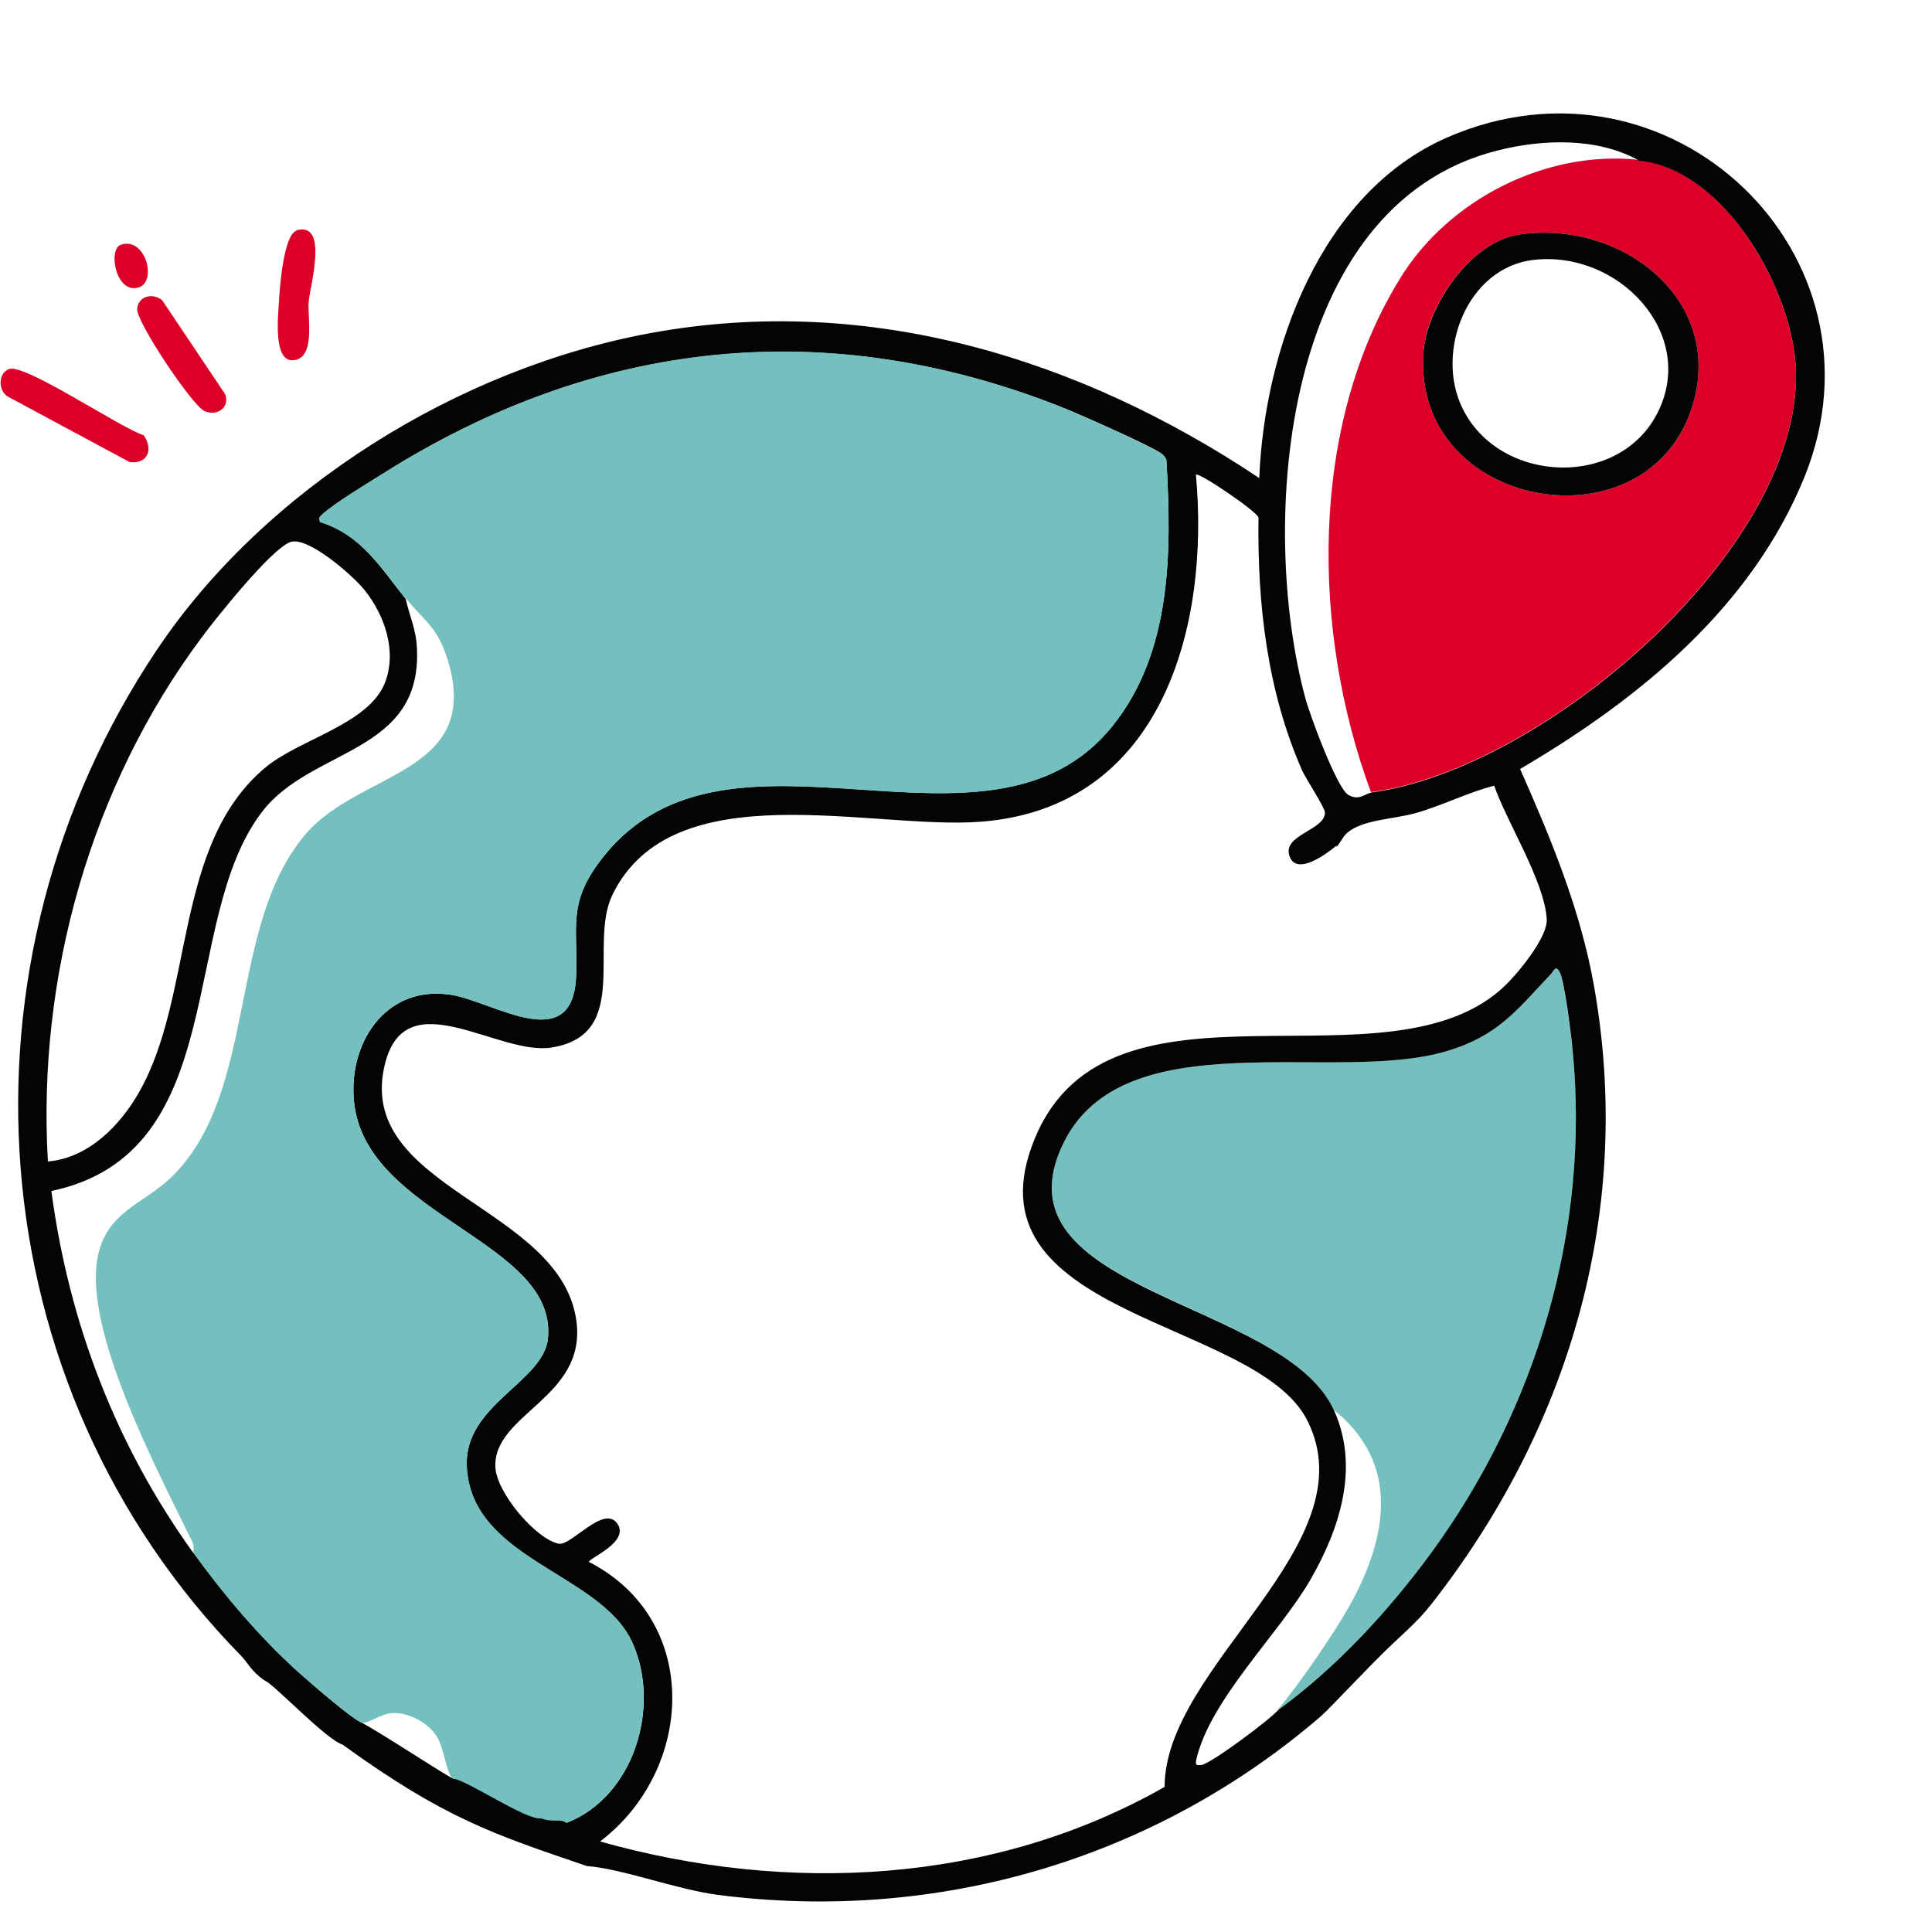
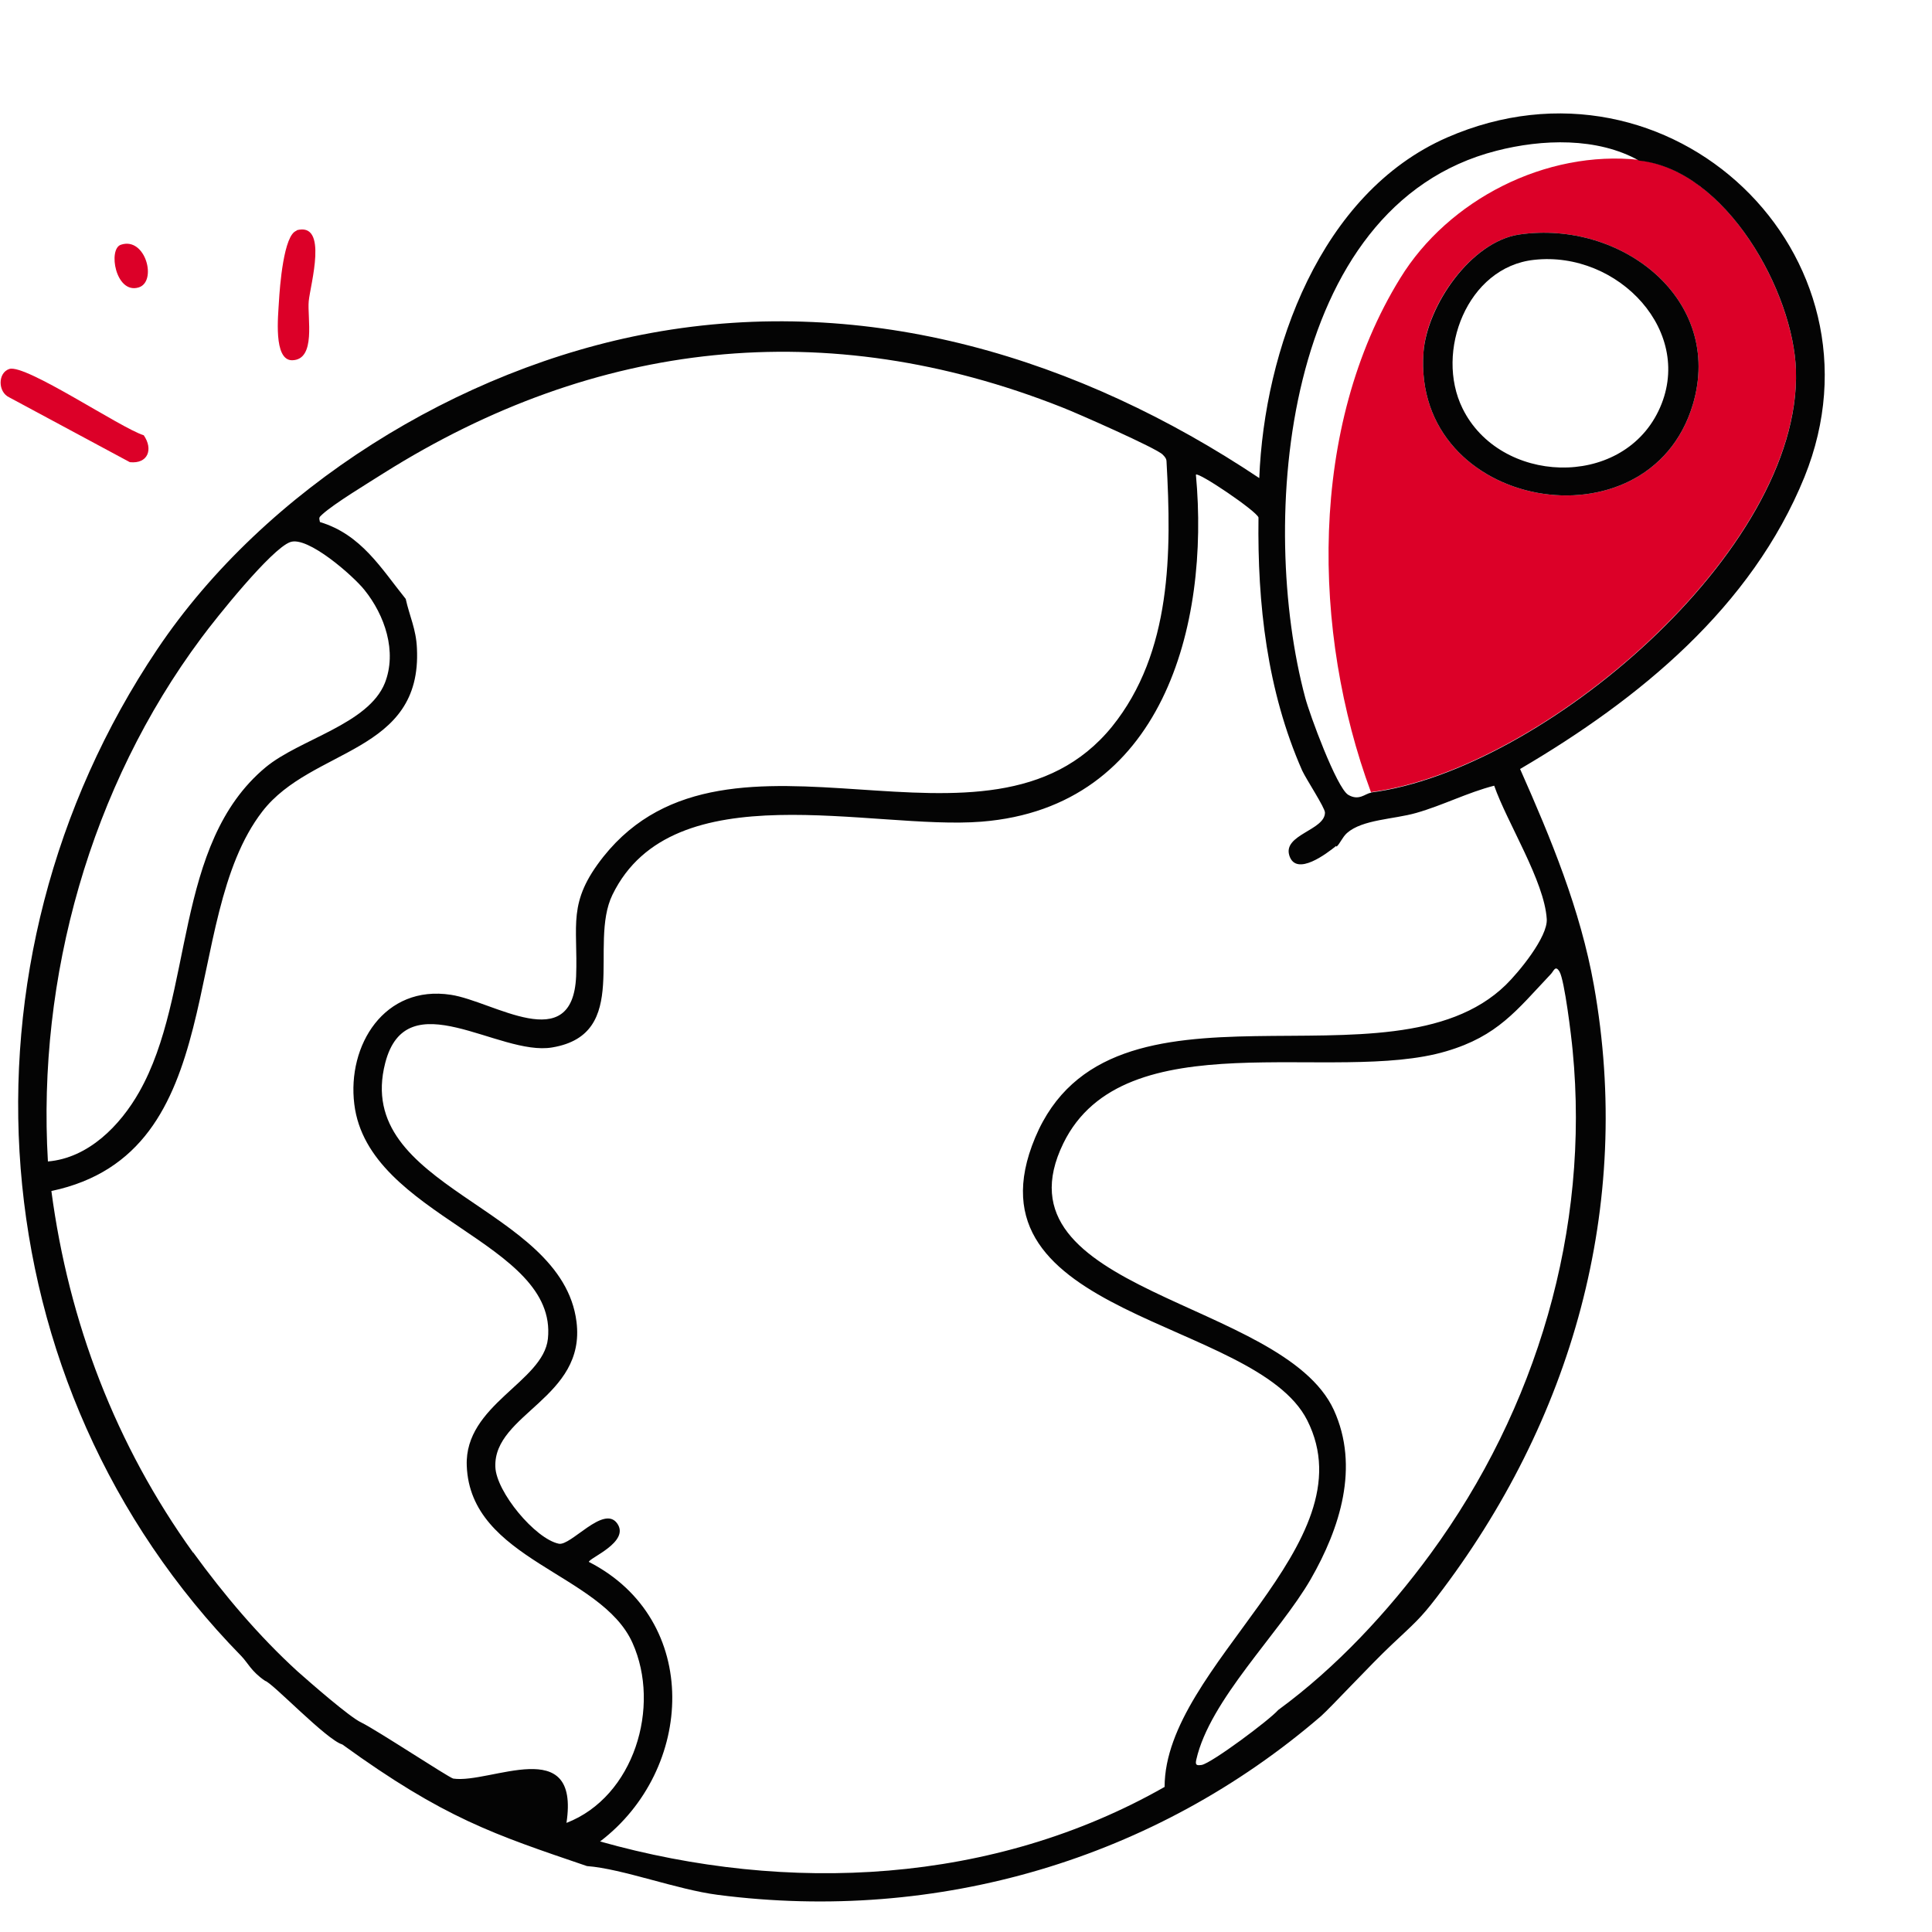
<svg xmlns="http://www.w3.org/2000/svg" width="64" height="64" viewBox="0 0 64 64" fill="none">
  <path d="M4.762 14.419C5.082 14.883 4.903 15.373 4.301 15.31L0.308 13.164C-0.076 12.988 -0.076 12.348 0.308 12.223C0.845 12.047 3.994 14.18 4.762 14.419Z" fill="#DC0028" />
-   <path d="M5.376 9.951L7.462 13.064C7.616 13.49 7.206 13.804 6.771 13.616C6.361 13.428 4.505 10.654 4.544 10.227C4.582 9.801 5.068 9.688 5.376 9.951Z" fill="#DC0028" />
  <path d="M9.817 7.63C10.892 7.329 10.278 9.437 10.227 9.977C10.175 10.516 10.483 11.922 9.676 11.934C9.049 11.934 9.215 10.453 9.241 9.977C9.267 9.525 9.395 7.755 9.83 7.642L9.817 7.63Z" fill="#DC0028" />
  <path d="M4.006 8.107C4.825 7.831 5.222 9.349 4.582 9.525C3.827 9.738 3.571 8.245 4.006 8.107Z" fill="#DC0028" />
-   <path d="M42.329 56.634C42.995 55.856 44.198 54.099 44.697 53.208C45.939 50.986 46.425 48.502 44.185 46.707C42.496 43.018 32.806 42.817 35.225 37.873C37.235 33.757 44.198 35.928 47.91 34.823C49.6 34.321 50.227 33.468 51.366 32.276C51.456 32.176 51.52 31.95 51.661 32.188C51.814 32.464 52.045 34.346 52.096 34.798C52.672 40.734 50.893 46.682 47.385 51.476C45.99 53.396 44.262 55.228 42.342 56.646L42.329 56.634Z" fill="#73C0BF" />
  <path d="M54.297 5.308C57.177 5.622 59.404 9.663 59.494 12.26C59.673 18.234 51.072 25.512 45.414 26.24C43.456 20.944 43.34 14.143 46.387 9.211C47.974 6.626 51.2 4.957 54.31 5.296L54.297 5.308ZM50.329 7.768C48.716 8.006 47.257 10.139 47.155 11.67C46.771 16.903 54.617 18.271 56.077 13.402C57.113 9.926 53.721 7.278 50.329 7.768Z" fill="#DC0028" />
  <path d="M50.33 7.768C53.722 7.278 57.114 9.926 56.077 13.402C54.618 18.271 46.771 16.903 47.155 11.67C47.27 10.139 48.717 8.006 50.33 7.768ZM50.816 8.608C48.602 8.847 47.526 11.658 48.448 13.528C49.677 16.037 53.683 16.213 54.938 13.616C56.192 11.018 53.606 8.295 50.816 8.608Z" fill="#040404" />
  <path d="M11.341 57.788C10.816 57.638 9.011 55.73 8.781 55.68C8.32 55.366 8.211 55.081 7.987 54.852C-0.807 45.867 -1.767 31.9 5.209 21.509C8.781 16.188 15.181 12.198 21.568 11.03C28.774 9.713 35.776 11.871 41.715 15.837C41.881 11.608 43.725 6.4 47.936 4.555C55.334 1.33 62.745 8.445 59.776 15.799C58.022 20.116 54.31 23.153 50.355 25.474C51.379 27.784 52.352 30.13 52.8 32.64C54.106 39.956 52.076 47.072 47.591 52.914C47.047 53.624 46.867 53.761 46.08 54.503C45.398 55.146 44.078 56.567 43.763 56.847C38.259 61.59 31.065 63.711 23.782 62.77C22.413 62.594 20.621 61.904 19.443 61.816C16.358 60.765 14.72 60.235 11.341 57.788ZM45.414 26.253C51.072 25.525 59.673 18.246 59.494 12.273C59.417 9.675 57.177 5.622 54.297 5.321C52.915 4.543 51.085 4.605 49.574 4.994C42.445 6.814 41.689 17.343 43.238 23.115C43.379 23.655 44.275 26.089 44.659 26.328C45.017 26.541 45.222 26.29 45.401 26.265L45.414 26.253ZM6.4 51.426C7.411 52.819 8.576 54.199 9.856 55.366C10.253 55.718 11.584 56.885 11.968 57.06C12.486 57.314 14.839 58.867 15.014 58.918C16.248 59.099 19.216 57.41 18.765 60.386C21.005 59.52 21.901 56.533 20.953 54.425C19.917 52.103 15.577 51.689 15.462 48.552C15.385 46.532 17.997 45.779 18.15 44.348C18.483 41.136 12.198 40.32 11.737 36.58C11.494 34.623 12.736 32.615 14.937 32.954C16.345 33.167 18.969 35.012 19.085 32.339C19.149 30.632 18.777 29.904 19.993 28.373C24.179 23.128 32.729 29.126 36.838 24.069C38.822 21.609 38.809 18.284 38.643 15.297C38.643 15.197 38.592 15.134 38.515 15.059C38.336 14.858 35.635 13.666 35.174 13.49C27.366 10.403 19.737 11.256 12.71 15.674C12.198 16 11.072 16.678 10.675 17.041C10.573 17.142 10.56 17.129 10.598 17.293C11.968 17.707 12.621 18.823 13.44 19.84C13.568 20.417 13.785 20.844 13.811 21.471C13.99 24.973 10.329 24.759 8.691 26.88C5.888 30.507 7.705 38.187 1.702 39.454C2.278 43.796 3.827 47.862 6.4 51.438V51.426ZM44.262 28.022C43.968 28.26 42.944 29.051 42.713 28.348C42.483 27.645 43.891 27.507 43.891 26.918C43.891 26.755 43.277 25.826 43.136 25.525C41.971 22.877 41.651 20.003 41.689 17.142C41.625 16.929 39.693 15.623 39.616 15.724C40.077 20.706 38.528 26.742 32.512 27.219C28.889 27.507 22.285 25.537 20.288 29.641C19.481 31.297 20.928 34.259 18.291 34.698C16.525 34.999 13.465 32.477 12.761 35.212C11.686 39.379 18.611 39.931 19.097 43.783C19.417 46.306 16.345 46.833 16.409 48.59C16.435 49.418 17.728 50.974 18.509 51.137C18.905 51.225 19.993 49.845 20.441 50.46C20.889 51.075 19.507 51.614 19.507 51.74C23.257 53.66 23.001 58.629 19.878 61.001C26.112 62.758 32.909 62.419 38.579 59.194C38.579 55.165 45.389 51.162 43.302 47.046C41.587 43.658 31.795 43.645 34.291 37.685C36.787 31.724 46.041 36.367 49.881 32.627C50.317 32.201 51.277 31.034 51.238 30.444C51.161 29.189 49.92 27.244 49.497 26.027C48.614 26.253 47.795 26.679 46.912 26.93C46.169 27.143 45.133 27.143 44.621 27.595C44.467 27.733 44.39 27.947 44.275 28.047L44.262 28.022ZM1.587 38.475C2.931 38.362 3.981 37.283 4.608 36.179C6.451 32.941 5.721 27.972 8.806 25.412C9.933 24.483 12.198 23.994 12.749 22.626C13.158 21.584 12.749 20.38 12.07 19.539C11.699 19.075 10.189 17.744 9.613 17.958C8.985 18.183 7.142 20.492 6.669 21.133C2.995 26.064 1.229 32.376 1.587 38.475ZM44.185 46.707C45.043 48.59 44.39 50.623 43.417 52.317C42.381 54.111 40.077 56.307 39.629 58.29C39.59 58.466 39.629 58.491 39.808 58.466C40.141 58.403 42.061 56.972 42.342 56.646C44.262 55.241 45.977 53.396 47.385 51.476C50.905 46.67 52.672 40.721 52.096 34.798C52.057 34.359 51.827 32.464 51.661 32.188C51.52 31.95 51.469 32.176 51.366 32.276C50.24 33.468 49.613 34.322 47.91 34.824C44.198 35.928 37.235 33.757 35.225 37.873C32.806 42.83 42.496 43.031 44.185 46.707Z" fill="#040404" />
-   <path d="M13.439 19.84C12.633 18.824 11.967 17.719 10.598 17.293C10.559 17.13 10.572 17.142 10.675 17.042C11.071 16.665 12.185 16 12.71 15.674C19.724 11.244 27.366 10.391 35.174 13.49C35.635 13.678 38.322 14.858 38.514 15.059C38.578 15.134 38.642 15.197 38.642 15.297C38.809 18.271 38.834 21.61 36.838 24.069C32.742 29.139 24.178 23.128 19.993 28.373C18.777 29.904 19.148 30.645 19.084 32.339C18.982 35.012 16.345 33.18 14.937 32.954C12.723 32.615 11.494 34.61 11.737 36.581C12.198 40.307 18.483 41.136 18.15 44.348C17.996 45.779 15.385 46.532 15.462 48.552C15.59 51.677 19.916 52.091 20.953 54.425C21.887 56.533 21.004 59.52 18.764 60.386C18.56 60.235 18.335 60.386 17.92 60.235C17.446 60.311 15.513 58.993 15.014 58.918C14.809 58.855 14.707 57.876 14.463 57.512C14.182 57.073 13.567 56.734 13.017 56.747C12.633 56.747 12.146 57.148 11.967 57.06C11.583 56.872 10.252 55.718 9.855 55.366C8.575 54.212 7.411 52.831 6.399 51.426C6.463 51.15 6.335 51.012 6.233 50.798C5.158 48.59 2.803 44.11 3.225 41.7C3.494 40.144 4.748 39.893 5.67 39.002C8.563 36.204 7.513 30.695 10.124 27.633C11.903 25.537 15.948 25.65 14.847 21.911C14.502 20.769 14.105 20.631 13.452 19.828L13.439 19.84Z" fill="#73C0BF" />
</svg>